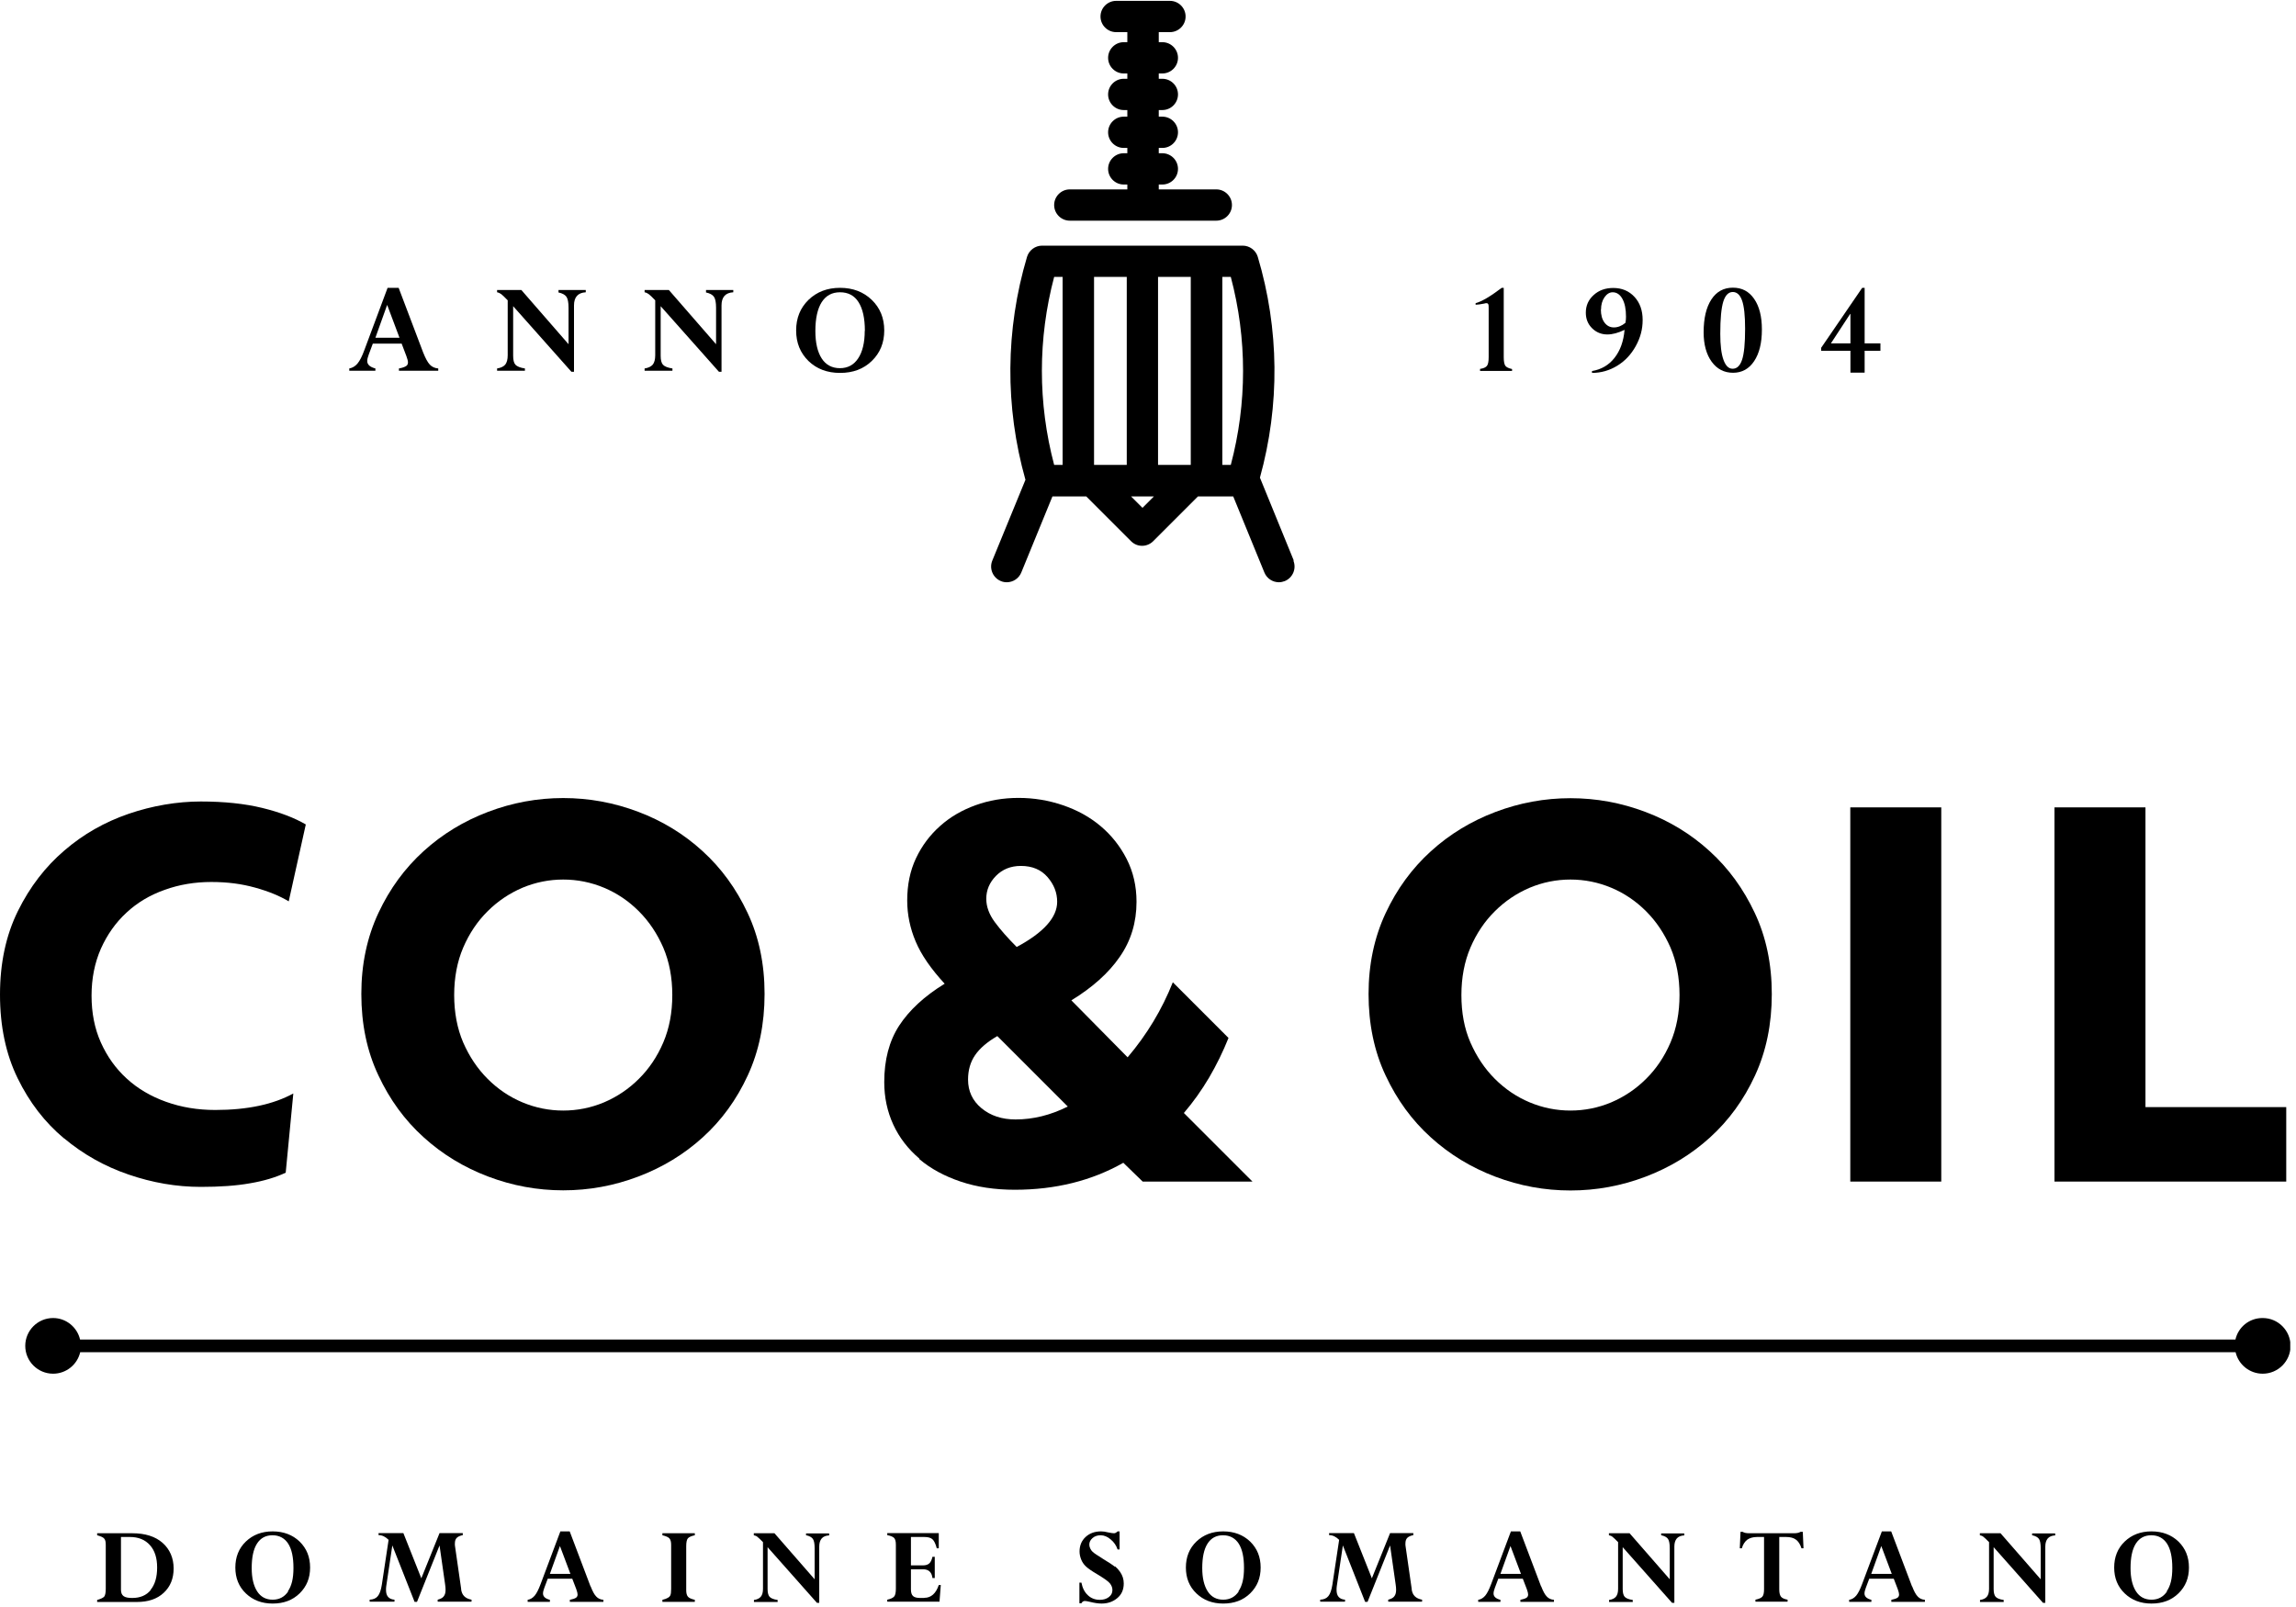
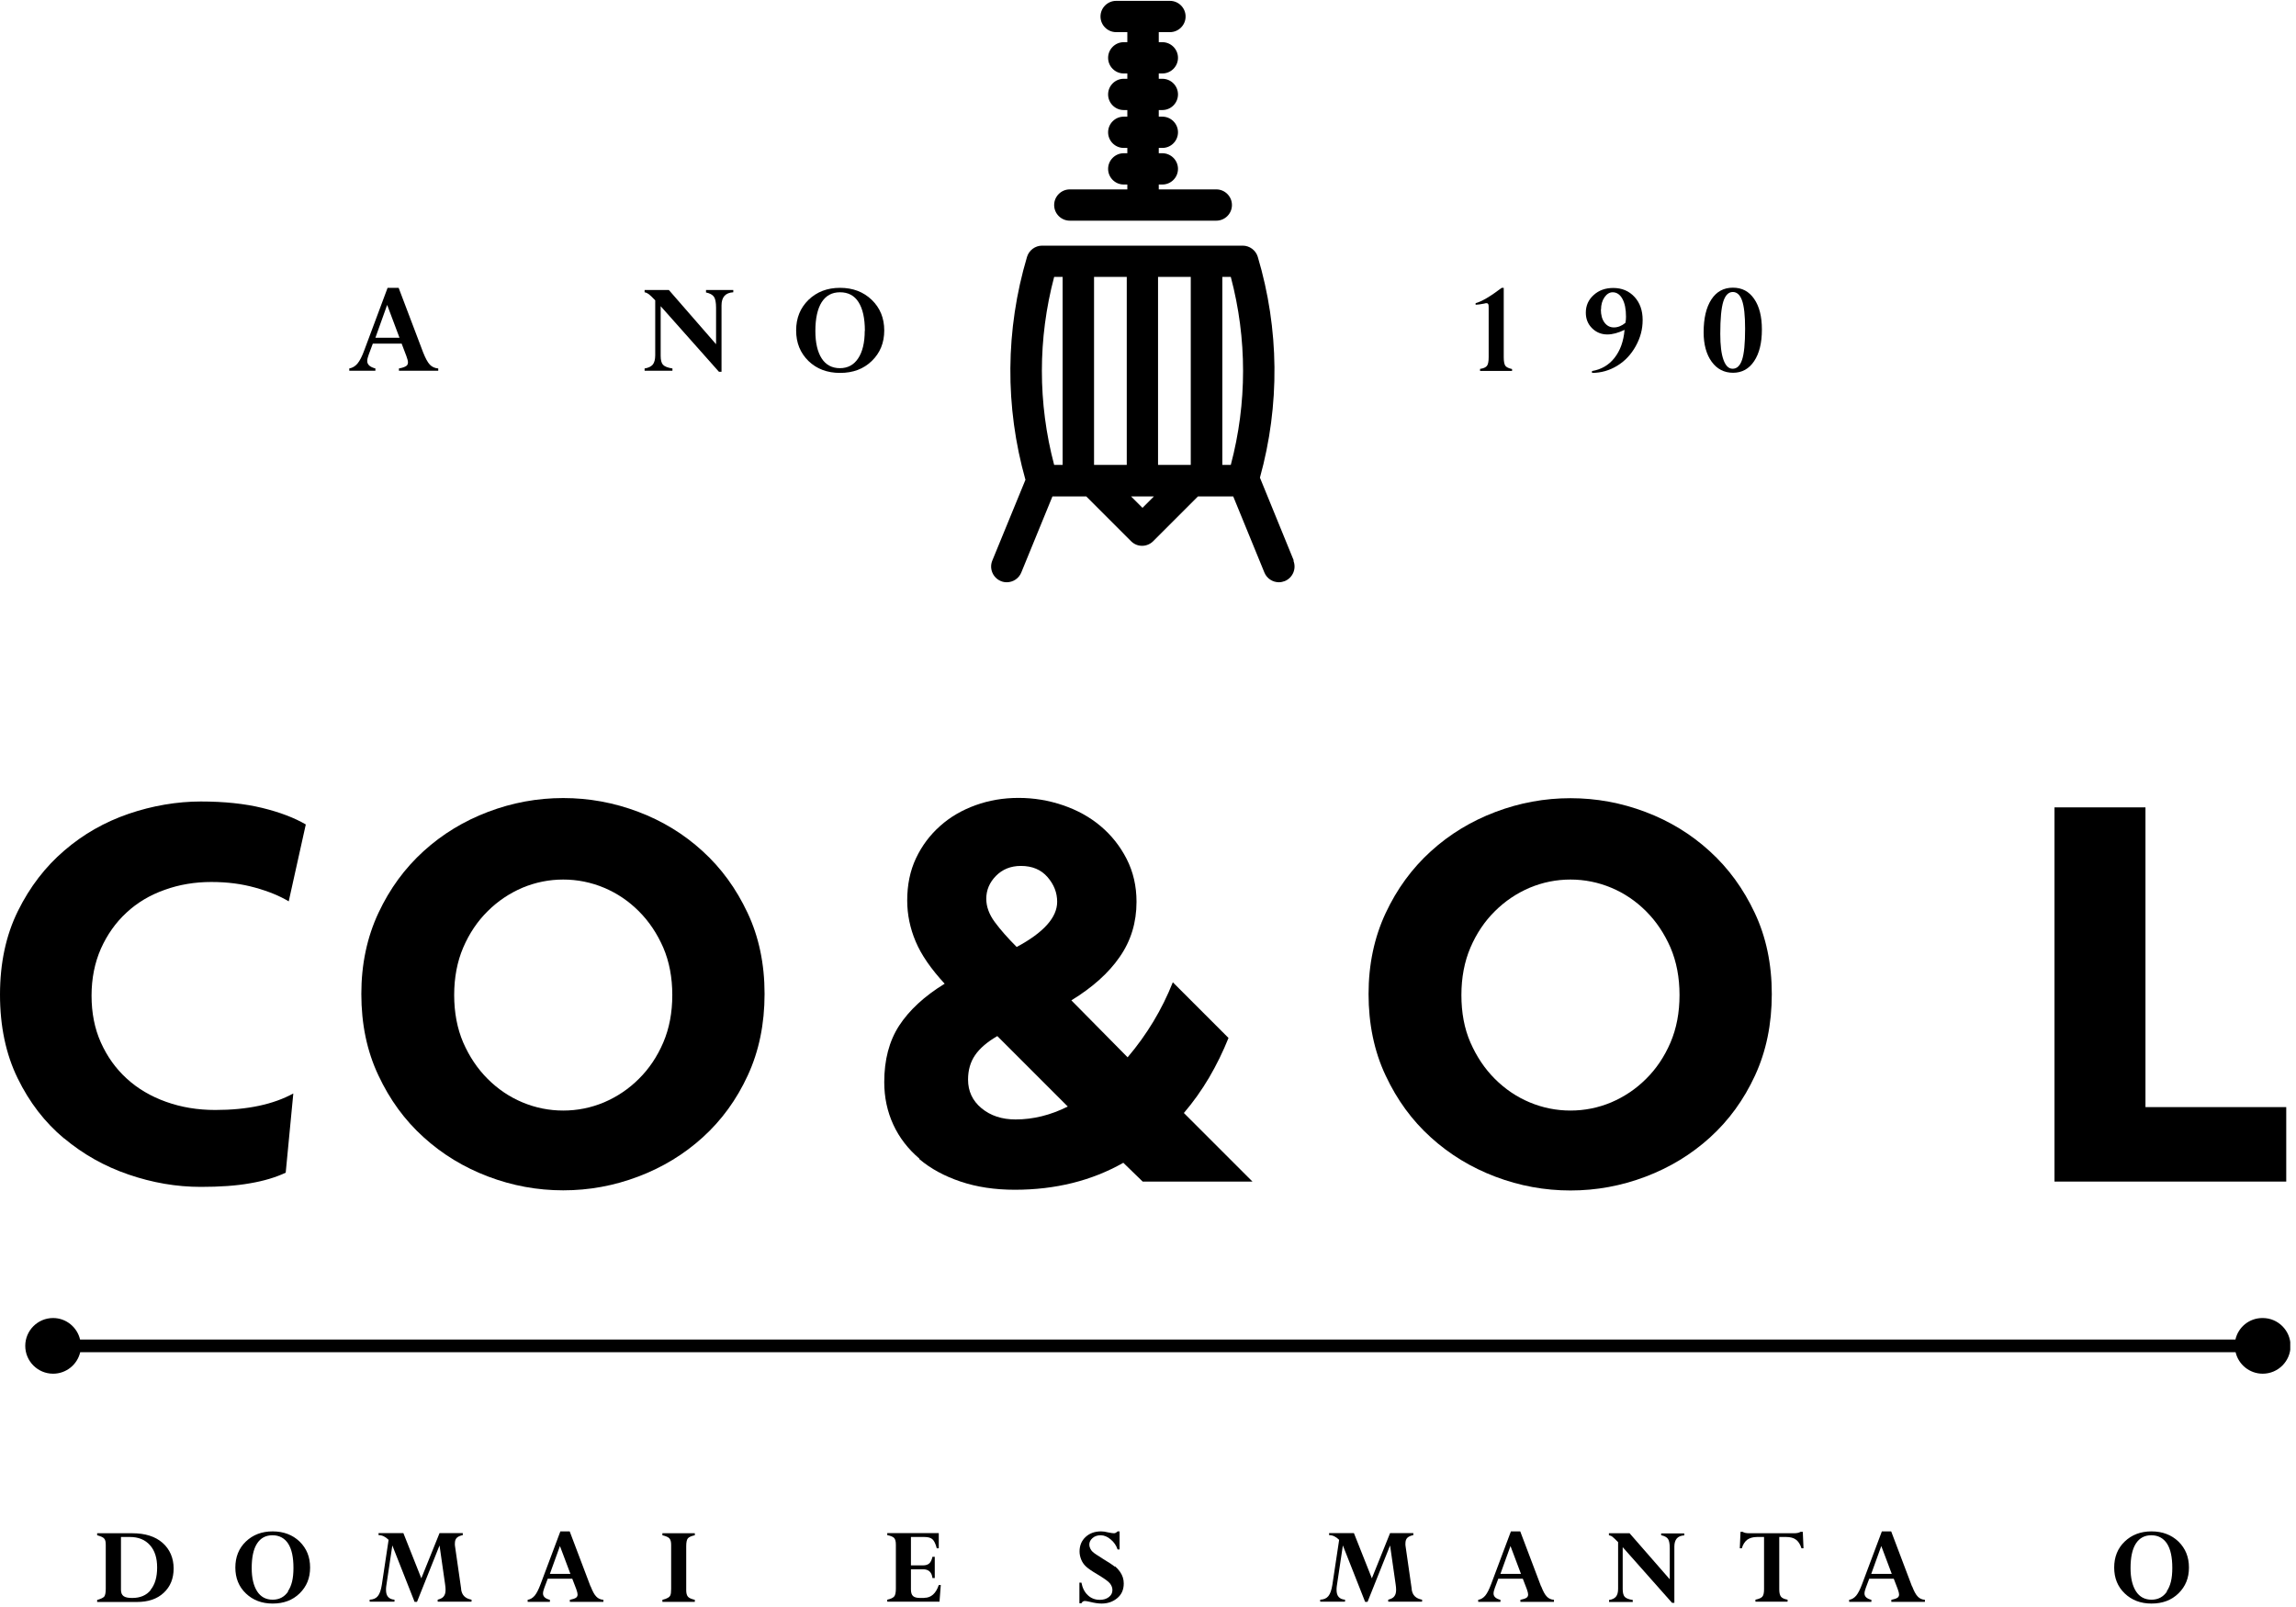
<svg xmlns="http://www.w3.org/2000/svg" width="160" height="112" viewBox="0 0 160 112" fill="none">
  <g clip-path="url(#clip0_930_855)">
    <path d="M74.55 15.38H84.76C85.36 15.38 85.85 14.89 85.85 14.29C85.85 13.69 85.36 13.2 84.76 13.2H80.75V12.86H81C81.6 12.86 82.09 12.37 82.09 11.77C82.09 11.17 81.6 10.68 81 10.68H80.75V10.31H81C81.6 10.31 82.09 9.82 82.09 9.22C82.09 8.62 81.6 8.13 81 8.13H80.75V7.67H81C81.6 7.67 82.09 7.18 82.09 6.58C82.09 5.98 81.6 5.49 81 5.49H80.75V5.12H81C81.6 5.12 82.09 4.63 82.09 4.03C82.09 3.43 81.6 2.94 81 2.94H80.75V2.24H81.53C82.13 2.24 82.62 1.75 82.62 1.15C82.62 0.55 82.13 0.06 81.53 0.06H77.78C77.18 0.06 76.69 0.55 76.69 1.15C76.69 1.75 77.18 2.24 77.78 2.24H78.56V2.94H78.31C77.71 2.94 77.22 3.43 77.22 4.03C77.22 4.63 77.71 5.12 78.31 5.12H78.56V5.49H78.31C77.71 5.49 77.22 5.98 77.22 6.58C77.22 7.18 77.71 7.67 78.31 7.67H78.56V8.13H78.31C77.71 8.13 77.22 8.62 77.22 9.22C77.22 9.82 77.71 10.31 78.31 10.31H78.56V10.68H78.31C77.71 10.68 77.22 11.17 77.22 11.77C77.22 12.37 77.71 12.86 78.31 12.86H78.56V13.2H74.55C73.95 13.2 73.46 13.69 73.46 14.29C73.46 14.89 73.95 15.38 74.55 15.38Z" fill="black" />
    <path d="M90.16 39.07L87.8 33.29C89.2 28.24 89.15 22.93 87.65 17.9C87.51 17.44 87.08 17.12 86.6 17.12H72.62C72.14 17.12 71.71 17.44 71.57 17.9C70.06 22.98 70.02 28.34 71.46 33.44L69.15 39.07C68.92 39.63 69.19 40.27 69.75 40.5C69.89 40.56 70.03 40.58 70.16 40.58C70.59 40.58 71 40.32 71.17 39.9L73.34 34.6H75.7L78.82 37.72C79.03 37.93 79.3 38.04 79.59 38.04C79.88 38.04 80.16 37.92 80.36 37.72L83.48 34.6H85.94L88.11 39.9C88.28 40.32 88.69 40.58 89.12 40.58C89.26 40.58 89.4 40.55 89.53 40.5C90.09 40.27 90.36 39.63 90.13 39.07H90.16ZM74.05 32.4H73.46C72.32 28.1 72.32 23.6 73.46 19.3H74.05V32.4ZM78.52 32.4H76.24V19.3H78.52V32.4ZM79.61 35.39L78.82 34.6H80.41L79.62 35.39H79.61ZM82.98 32.4H80.7V19.3H82.98V32.4ZM85.77 32.4H85.18V19.3H85.77C86.91 23.6 86.91 28.1 85.77 32.4Z" fill="black" />
    <path d="M9.22 106.86H6.77V107C7.02 107.07 7.19 107.14 7.26 107.23C7.34 107.31 7.37 107.46 7.37 107.68V110.73C7.37 111.01 7.33 111.19 7.26 111.28C7.18 111.36 7.02 111.44 6.77 111.51V111.65H9.54C10.33 111.65 10.95 111.44 11.41 111.01C11.87 110.58 12.1 110.02 12.1 109.31C12.1 108.6 11.84 107.98 11.33 107.53C10.82 107.08 10.11 106.86 9.22 106.86ZM10.5 110.82C10.2 111.19 9.77 111.37 9.21 111.37C8.93 111.37 8.73 111.33 8.61 111.24C8.49 111.15 8.43 111.01 8.43 110.8V107.12H9.05C9.65 107.12 10.11 107.31 10.45 107.69C10.79 108.07 10.95 108.59 10.95 109.25C10.95 109.91 10.8 110.44 10.49 110.81L10.5 110.82Z" fill="black" />
    <path d="M19 106.73C18.24 106.73 17.62 106.97 17.13 107.44C16.64 107.91 16.4 108.52 16.4 109.25C16.4 109.98 16.64 110.58 17.13 111.05C17.62 111.52 18.24 111.76 19 111.76C19.76 111.76 20.39 111.53 20.88 111.05C21.37 110.57 21.61 109.98 21.61 109.25C21.61 108.52 21.37 107.92 20.88 107.44C20.39 106.97 19.76 106.73 19 106.73ZM20.08 110.92C19.82 111.3 19.46 111.49 19 111.49C18.54 111.49 18.17 111.3 17.92 110.91C17.67 110.52 17.54 109.98 17.54 109.29C17.54 108.54 17.66 107.97 17.91 107.58C18.16 107.19 18.52 107 18.99 107C19.46 107 19.83 107.2 20.08 107.58C20.33 107.97 20.45 108.53 20.45 109.28C20.45 110.03 20.32 110.53 20.06 110.91L20.08 110.92Z" fill="black" />
    <path d="M32.14 110.76L31.71 107.77C31.7 107.69 31.69 107.62 31.7 107.56C31.7 107.4 31.74 107.27 31.83 107.18C31.92 107.09 32.06 107.03 32.25 106.99V106.85H30.63L29.36 110L28.11 106.85H26.38V106.99C26.64 106.99 26.87 107.11 27.08 107.32L26.61 110.44C26.55 110.82 26.46 111.08 26.33 111.24C26.2 111.4 26.01 111.48 25.76 111.49V111.63H27.49V111.49C27.1 111.46 26.9 111.24 26.9 110.82C26.9 110.73 26.9 110.63 26.92 110.52L27.34 107.71L28.89 111.64H29.06L30.63 107.71L31.02 110.44C31.04 110.58 31.05 110.7 31.05 110.8C31.05 111 31.01 111.15 30.92 111.26C30.84 111.37 30.69 111.44 30.5 111.49V111.63H32.86V111.49C32.64 111.45 32.47 111.37 32.35 111.25C32.23 111.13 32.16 110.97 32.13 110.75L32.14 110.76Z" fill="black" />
    <path d="M41.15 110.56L39.7 106.73H39.05L37.67 110.41C37.53 110.78 37.4 111.04 37.26 111.21C37.12 111.37 36.96 111.47 36.77 111.5V111.64H38.32V111.5C38 111.42 37.84 111.27 37.84 111.06C37.84 110.96 37.87 110.83 37.93 110.67L38.17 110.03H39.88L40.16 110.76C40.22 110.93 40.25 111.05 40.25 111.13C40.25 111.23 40.21 111.31 40.13 111.36C40.05 111.41 39.91 111.46 39.71 111.5V111.64H42.05V111.5C41.84 111.48 41.68 111.41 41.55 111.27C41.42 111.14 41.29 110.9 41.16 110.56H41.15ZM38.32 109.69L39.02 107.75L39.75 109.69H38.33H38.32Z" fill="black" />
    <path d="M46.16 107C46.41 107.06 46.57 107.13 46.65 107.22C46.73 107.31 46.77 107.46 46.77 107.67V110.73C46.77 110.95 46.75 111.1 46.72 111.17C46.69 111.25 46.63 111.31 46.54 111.36C46.46 111.41 46.33 111.46 46.16 111.5V111.64H48.42V111.5C48.17 111.44 48.01 111.37 47.94 111.28C47.86 111.19 47.82 111.04 47.82 110.83V107.76C47.82 107.48 47.86 107.3 47.94 107.21C48.02 107.12 48.18 107.05 48.42 107V106.86H46.16V107Z" fill="black" />
-     <path d="M56.18 107C56.41 107.05 56.57 107.14 56.65 107.26C56.73 107.38 56.77 107.6 56.77 107.92V110.07L53.97 106.86H52.53V107C52.63 107.02 52.71 107.05 52.78 107.11C52.85 107.16 52.98 107.29 53.17 107.48V110.73C53.17 110.98 53.12 111.16 53.02 111.28C52.92 111.4 52.76 111.48 52.54 111.51V111.65H54.19V111.51C53.91 111.47 53.72 111.39 53.63 111.29C53.54 111.19 53.49 111.01 53.49 110.75V107.83L56.93 111.71H57.09V107.79C57.09 107.29 57.32 107.03 57.78 107.01V106.87H56.17V107.01L56.18 107Z" fill="black" />
    <path d="M64.42 111.37H64.14C63.9 111.37 63.73 111.33 63.63 111.24C63.53 111.15 63.48 111 63.48 110.78V109.37H64.32C64.71 109.37 64.93 109.57 64.98 109.98H65.14V108.5H64.98C64.93 108.72 64.86 108.87 64.76 108.96C64.66 109.05 64.51 109.1 64.32 109.1H63.48V107.12H64.41C64.67 107.12 64.86 107.17 64.98 107.28C65.1 107.39 65.2 107.6 65.28 107.91H65.42V106.85H61.83V106.99C62.07 107.04 62.22 107.1 62.31 107.19C62.39 107.28 62.43 107.43 62.43 107.65V110.72C62.43 110.99 62.39 111.18 62.31 111.27C62.23 111.36 62.07 111.44 61.83 111.49V111.63H65.47L65.56 110.47H65.42C65.22 111.06 64.88 111.36 64.42 111.36V111.37Z" fill="black" />
    <path d="M77.69 109.19C77.57 109.09 77.3 108.91 76.87 108.65C76.46 108.39 76.21 108.23 76.14 108.15C76.06 108.08 76.01 107.99 75.97 107.91C75.93 107.82 75.91 107.74 75.91 107.65C75.91 107.47 75.99 107.32 76.14 107.19C76.29 107.06 76.48 107 76.7 107C76.94 107 77.18 107.1 77.4 107.29C77.63 107.48 77.79 107.71 77.88 107.99H78.02V106.73H77.88C77.79 106.82 77.71 106.86 77.63 106.86C77.55 106.86 77.41 106.84 77.22 106.8C77.03 106.75 76.87 106.73 76.73 106.73C76.29 106.73 75.93 106.86 75.65 107.12C75.37 107.38 75.23 107.72 75.23 108.13C75.23 108.32 75.27 108.5 75.34 108.68C75.41 108.86 75.51 109.01 75.65 109.15C75.79 109.29 76.07 109.49 76.5 109.74C76.96 110.02 77.25 110.22 77.36 110.37C77.47 110.52 77.52 110.66 77.52 110.82C77.52 111.02 77.44 111.18 77.27 111.31C77.1 111.44 76.89 111.5 76.64 111.5C76.31 111.5 76.03 111.39 75.81 111.18C75.58 110.97 75.43 110.67 75.36 110.3H75.22V111.74H75.36C75.41 111.64 75.49 111.58 75.6 111.58C75.67 111.58 75.78 111.6 75.95 111.64C76.27 111.72 76.54 111.76 76.77 111.76C77.2 111.76 77.56 111.63 77.86 111.38C78.16 111.13 78.31 110.79 78.31 110.36C78.31 110.07 78.23 109.81 78.06 109.56C77.95 109.4 77.83 109.27 77.71 109.17L77.69 109.19Z" fill="black" />
-     <path d="M85.24 106.73C84.48 106.73 83.86 106.97 83.37 107.44C82.88 107.91 82.64 108.52 82.64 109.25C82.64 109.98 82.88 110.58 83.37 111.05C83.86 111.52 84.48 111.76 85.24 111.76C86 111.76 86.63 111.53 87.12 111.05C87.61 110.57 87.85 109.98 87.85 109.25C87.85 108.52 87.61 107.92 87.12 107.44C86.63 106.97 86 106.73 85.24 106.73ZM86.32 110.92C86.06 111.3 85.7 111.49 85.24 111.49C84.78 111.49 84.41 111.3 84.16 110.91C83.91 110.52 83.78 109.98 83.78 109.29C83.78 108.54 83.9 107.97 84.15 107.58C84.4 107.19 84.76 107 85.23 107C85.7 107 86.07 107.2 86.32 107.58C86.57 107.97 86.69 108.53 86.69 109.28C86.69 110.03 86.56 110.53 86.3 110.91L86.32 110.92Z" fill="black" />
    <path d="M98.38 110.76L97.95 107.77C97.94 107.69 97.93 107.62 97.94 107.56C97.94 107.4 97.98 107.27 98.07 107.18C98.16 107.09 98.3 107.03 98.49 106.99V106.85H96.87L95.6 110L94.35 106.85H92.62V106.99C92.88 106.99 93.11 107.11 93.32 107.32L92.85 110.44C92.79 110.82 92.7 111.08 92.57 111.24C92.44 111.4 92.25 111.48 92 111.49V111.63H93.73V111.49C93.34 111.46 93.14 111.24 93.14 110.82C93.14 110.73 93.14 110.63 93.16 110.52L93.58 107.71L95.13 111.64H95.3L96.87 107.71L97.26 110.44C97.28 110.58 97.29 110.7 97.29 110.8C97.29 111 97.25 111.15 97.16 111.26C97.08 111.37 96.93 111.44 96.74 111.49V111.63H99.1V111.49C98.88 111.45 98.71 111.37 98.59 111.25C98.47 111.13 98.4 110.97 98.37 110.75L98.38 110.76Z" fill="black" />
    <path d="M107.39 110.56L105.94 106.73H105.29L103.91 110.41C103.77 110.78 103.64 111.04 103.5 111.21C103.36 111.37 103.2 111.47 103.01 111.5V111.64H104.56V111.5C104.24 111.42 104.08 111.27 104.08 111.06C104.08 110.96 104.11 110.83 104.17 110.67L104.41 110.03H106.12L106.4 110.76C106.46 110.93 106.49 111.05 106.49 111.13C106.49 111.23 106.45 111.31 106.37 111.36C106.29 111.41 106.15 111.46 105.95 111.5V111.64H108.29V111.5C108.08 111.48 107.92 111.41 107.79 111.27C107.66 111.14 107.53 110.9 107.4 110.56H107.39ZM104.56 109.69L105.26 107.75L105.99 109.69H104.57H104.56Z" fill="black" />
    <path d="M115.77 107C116 107.05 116.16 107.14 116.24 107.26C116.32 107.38 116.36 107.6 116.36 107.92V110.07L113.56 106.86H112.12V107C112.22 107.02 112.3 107.05 112.37 107.11C112.44 107.16 112.57 107.29 112.76 107.48V110.73C112.76 110.98 112.71 111.16 112.61 111.28C112.51 111.4 112.35 111.48 112.13 111.51V111.65H113.78V111.51C113.5 111.47 113.31 111.39 113.22 111.29C113.13 111.19 113.08 111.01 113.08 110.75V107.83L116.52 111.71H116.68V107.79C116.68 107.29 116.91 107.03 117.37 107.01V106.87H115.76V107.01L115.77 107Z" fill="black" />
    <path d="M125.47 106.76C125.37 106.83 125.21 106.86 125 106.86H121.91C121.7 106.86 121.54 106.83 121.44 106.76H121.29L121.24 107.91H121.38C121.46 107.64 121.59 107.44 121.76 107.31C121.93 107.19 122.16 107.12 122.45 107.12H122.93V110.77C122.93 111.02 122.89 111.19 122.81 111.28C122.73 111.37 122.57 111.44 122.33 111.49V111.63H124.57V111.49C124.34 111.45 124.19 111.38 124.11 111.28C124.03 111.18 123.99 111.01 123.99 110.78V107.12H124.47C124.76 107.12 124.99 107.18 125.16 107.31C125.33 107.44 125.45 107.63 125.54 107.91H125.68L125.63 106.76H125.48H125.47Z" fill="black" />
    <path d="M133.24 110.56L131.79 106.73H131.14L129.76 110.41C129.62 110.78 129.49 111.04 129.35 111.21C129.21 111.37 129.05 111.47 128.86 111.5V111.64H130.41V111.5C130.09 111.42 129.93 111.27 129.93 111.06C129.93 110.96 129.96 110.83 130.02 110.67L130.26 110.03H131.97L132.25 110.76C132.31 110.93 132.34 111.05 132.34 111.13C132.34 111.23 132.3 111.31 132.22 111.36C132.14 111.41 132 111.46 131.8 111.5V111.64H134.14V111.5C133.93 111.48 133.77 111.41 133.64 111.27C133.51 111.14 133.38 110.9 133.25 110.56H133.24ZM130.4 109.69L131.1 107.75L131.83 109.69H130.41H130.4Z" fill="black" />
-     <path d="M141.62 107C141.85 107.05 142.01 107.14 142.09 107.26C142.17 107.38 142.21 107.6 142.21 107.92V110.07L139.41 106.86H137.97V107C138.07 107.02 138.15 107.05 138.22 107.11C138.29 107.16 138.42 107.29 138.61 107.48V110.73C138.61 110.98 138.56 111.16 138.46 111.28C138.36 111.4 138.2 111.48 137.98 111.51V111.65H139.63V111.51C139.35 111.47 139.16 111.39 139.07 111.29C138.98 111.19 138.93 111.01 138.93 110.75V107.83L142.37 111.71H142.53V107.79C142.53 107.29 142.76 107.03 143.22 107.01V106.87H141.61V107.01L141.62 107Z" fill="black" />
    <path d="M149.93 106.73C149.17 106.73 148.55 106.97 148.06 107.44C147.57 107.91 147.33 108.52 147.33 109.25C147.33 109.98 147.57 110.58 148.06 111.05C148.55 111.52 149.17 111.76 149.93 111.76C150.69 111.76 151.32 111.53 151.81 111.05C152.3 110.57 152.54 109.98 152.54 109.25C152.54 108.52 152.3 107.92 151.81 107.44C151.32 106.97 150.69 106.73 149.93 106.73ZM151.01 110.92C150.75 111.3 150.39 111.49 149.93 111.49C149.47 111.49 149.1 111.3 148.85 110.91C148.6 110.52 148.47 109.98 148.47 109.29C148.47 108.54 148.59 107.97 148.84 107.58C149.09 107.19 149.45 107 149.92 107C150.39 107 150.76 107.2 151.01 107.58C151.26 107.97 151.38 108.53 151.38 109.28C151.38 110.03 151.25 110.53 150.99 110.91L151.01 110.92Z" fill="black" />
    <path d="M4.46 79.33C5.8 80.45 7.29 81.29 8.96 81.86C10.62 82.43 12.3 82.72 13.99 82.72C15.33 82.72 16.47 82.64 17.42 82.47C18.37 82.31 19.21 82.06 19.91 81.73L20.44 76.21C19.05 76.97 17.24 77.36 15 77.36C13.77 77.36 12.63 77.17 11.57 76.79C10.51 76.41 9.59 75.87 8.83 75.17C8.07 74.48 7.47 73.64 7.03 72.66C6.59 71.68 6.38 70.59 6.38 69.39C6.38 68.19 6.6 67.1 7.03 66.12C7.47 65.14 8.06 64.3 8.81 63.61C9.56 62.91 10.45 62.38 11.47 62.02C12.49 61.65 13.58 61.47 14.72 61.47C15.86 61.47 16.83 61.6 17.77 61.86C18.71 62.12 19.49 62.44 20.12 62.82L21.31 57.46C20.52 57 19.51 56.61 18.28 56.31C17.05 56.01 15.62 55.86 13.99 55.86C12.36 55.86 10.62 56.15 8.96 56.72C7.3 57.29 5.8 58.14 4.48 59.28C3.16 60.41 2.08 61.81 1.25 63.49C0.42 65.17 0 67.11 0 69.32C0 71.53 0.41 73.47 1.23 75.15C2.05 76.83 3.12 78.22 4.46 79.34V79.33Z" fill="black" />
    <path d="M25.18 69.27C25.18 71.37 25.57 73.26 26.37 74.95C27.16 76.64 28.21 78.08 29.52 79.26C30.83 80.45 32.33 81.36 34.02 82C35.71 82.64 37.45 82.96 39.25 82.96C41.05 82.96 42.79 82.64 44.48 82C46.17 81.36 47.67 80.45 48.98 79.26C50.29 78.07 51.33 76.64 52.11 74.95C52.89 73.26 53.28 71.37 53.28 69.27C53.28 67.17 52.88 65.28 52.09 63.61C51.3 61.93 50.26 60.5 48.96 59.32C47.66 58.13 46.17 57.22 44.48 56.58C42.79 55.94 41.05 55.62 39.25 55.62C37.45 55.62 35.71 55.94 34.02 56.58C32.33 57.22 30.83 58.13 29.52 59.32C28.21 60.51 27.16 61.94 26.37 63.63C25.58 65.32 25.18 67.2 25.18 69.27ZM32.28 66.04C32.7 65.06 33.27 64.21 33.98 63.51C34.69 62.8 35.5 62.26 36.41 61.87C37.32 61.49 38.27 61.3 39.25 61.3C40.23 61.3 41.18 61.49 42.09 61.87C43 62.25 43.81 62.8 44.52 63.51C45.23 64.22 45.79 65.06 46.22 66.04C46.64 67.02 46.85 68.13 46.85 69.35C46.85 70.57 46.64 71.68 46.22 72.66C45.8 73.64 45.23 74.49 44.52 75.19C43.81 75.9 43 76.44 42.09 76.83C41.18 77.21 40.23 77.4 39.25 77.4C38.27 77.4 37.32 77.21 36.41 76.83C35.5 76.45 34.69 75.9 33.98 75.19C33.27 74.48 32.71 73.64 32.28 72.66C31.86 71.68 31.65 70.57 31.65 69.35C31.65 68.13 31.86 67.02 32.28 66.04Z" fill="black" />
    <path d="M64.06 80.78C64.85 81.45 65.81 81.97 66.94 82.35C68.07 82.73 69.33 82.92 70.72 82.92C73.55 82.92 76.08 82.29 78.28 81.04L79.63 82.35H87.28L82.5 77.57C83.15 76.81 83.74 75.98 84.26 75.1C84.78 74.21 85.23 73.29 85.61 72.34L81.73 68.46C80.97 70.37 79.92 72.11 78.58 73.69L74.66 69.72C76.13 68.82 77.26 67.81 78.03 66.69C78.81 65.57 79.2 64.29 79.2 62.85C79.2 61.76 78.97 60.76 78.51 59.86C78.05 58.96 77.44 58.2 76.69 57.57C75.94 56.94 75.07 56.46 74.07 56.12C73.07 55.78 72.05 55.61 70.98 55.61C69.91 55.61 68.92 55.78 67.98 56.12C67.04 56.46 66.21 56.94 65.51 57.57C64.8 58.2 64.24 58.95 63.83 59.82C63.42 60.69 63.22 61.67 63.22 62.76C63.22 63.74 63.42 64.7 63.81 65.62C64.2 66.55 64.88 67.53 65.83 68.56C64.41 69.43 63.36 70.41 62.66 71.48C61.96 72.56 61.62 73.87 61.62 75.42C61.62 76.48 61.83 77.47 62.25 78.38C62.67 79.29 63.28 80.08 64.07 80.75L64.06 80.78ZM69.4 61.05C69.85 60.59 70.43 60.35 71.14 60.35C71.93 60.35 72.55 60.61 73 61.13C73.45 61.65 73.67 62.22 73.67 62.85C73.67 63.94 72.73 64.99 70.85 66C70.22 65.37 69.71 64.79 69.32 64.26C68.93 63.73 68.73 63.19 68.73 62.64C68.73 62.04 68.95 61.51 69.4 61.05ZM67.95 73.54C68.28 73.06 68.79 72.62 69.5 72.21L74.41 77.12C73.21 77.72 72 78.02 70.77 78.02C69.82 78.02 69.03 77.76 68.4 77.24C67.77 76.72 67.46 76.05 67.46 75.24C67.46 74.59 67.62 74.02 67.95 73.54Z" fill="black" />
    <path d="M99.71 79.27C101.02 80.46 102.52 81.37 104.21 82.01C105.9 82.65 107.64 82.97 109.44 82.97C111.24 82.97 112.98 82.65 114.67 82.01C116.36 81.37 117.86 80.46 119.17 79.27C120.48 78.08 121.52 76.65 122.3 74.96C123.08 73.27 123.47 71.38 123.47 69.28C123.47 67.18 123.07 65.29 122.28 63.62C121.49 61.94 120.45 60.51 119.15 59.33C117.85 58.14 116.36 57.23 114.67 56.59C112.98 55.95 111.24 55.63 109.44 55.63C107.64 55.63 105.9 55.95 104.21 56.59C102.52 57.23 101.02 58.14 99.71 59.33C98.4 60.52 97.35 61.95 96.56 63.64C95.77 65.33 95.37 67.21 95.37 69.28C95.37 71.35 95.76 73.27 96.56 74.96C97.35 76.65 98.4 78.09 99.71 79.27ZM102.47 66.04C102.89 65.06 103.46 64.21 104.17 63.51C104.88 62.8 105.69 62.26 106.6 61.87C107.51 61.49 108.46 61.3 109.44 61.3C110.42 61.3 111.37 61.49 112.28 61.87C113.19 62.25 114 62.8 114.71 63.51C115.42 64.22 115.98 65.06 116.41 66.04C116.83 67.02 117.04 68.13 117.04 69.35C117.04 70.57 116.83 71.68 116.41 72.66C115.99 73.64 115.42 74.49 114.71 75.19C114 75.9 113.19 76.44 112.28 76.83C111.37 77.21 110.42 77.4 109.44 77.4C108.46 77.4 107.51 77.21 106.6 76.83C105.69 76.45 104.88 75.9 104.17 75.19C103.46 74.48 102.9 73.64 102.47 72.66C102.04 71.68 101.84 70.57 101.84 69.35C101.84 68.13 102.05 67.02 102.47 66.04Z" fill="black" />
-     <path d="M135.28 56.27H128.94V82.35H135.28V56.27Z" fill="black" />
+     <path d="M135.28 56.27H128.94V82.35V56.27Z" fill="black" />
    <path d="M159.32 77.16H149.51V56.27H143.17V82.35H159.32V77.16Z" fill="black" />
    <path d="M157.66 91.86C156.74 91.86 155.97 92.5 155.78 93.36H5.58C5.38 92.5 4.61 91.86 3.7 91.86C2.63 91.86 1.76 92.73 1.76 93.8C1.76 94.87 2.63 95.74 3.7 95.74C4.62 95.74 5.39 95.1 5.59 94.24H155.79C155.99 95.1 156.76 95.74 157.68 95.74C158.75 95.74 159.62 94.87 159.62 93.8C159.62 92.73 158.75 91.86 157.68 91.86H157.66Z" fill="black" />
    <path d="M27.8 25.84V25.68C28.03 25.64 28.19 25.58 28.29 25.52C28.39 25.46 28.43 25.37 28.43 25.25C28.43 25.16 28.39 25.01 28.32 24.82L27.99 23.95H25.98L25.7 24.7C25.63 24.89 25.59 25.04 25.59 25.16C25.59 25.41 25.78 25.58 26.16 25.68V25.84H24.34V25.68C24.56 25.64 24.75 25.53 24.91 25.34C25.07 25.15 25.23 24.84 25.39 24.4L27.01 20.06H27.78L29.49 24.57C29.65 24.97 29.8 25.25 29.95 25.41C30.1 25.57 30.3 25.66 30.54 25.68V25.84H27.78H27.8ZM26.16 23.54H27.84L26.98 21.25L26.16 23.54Z" fill="black" />
-     <path d="M38.92 20.37V20.21H40.82V20.37C40.27 20.4 40 20.71 40 21.29V25.91H39.82L35.76 21.34V24.79C35.76 25.09 35.81 25.3 35.92 25.42C36.03 25.54 36.25 25.63 36.58 25.68V25.84H34.64V25.68C34.9 25.64 35.09 25.55 35.21 25.41C35.32 25.27 35.38 25.05 35.38 24.76V20.93C35.16 20.7 35.01 20.56 34.93 20.5C34.85 20.44 34.75 20.39 34.64 20.37V20.21H36.33L39.62 23.99V21.45C39.62 21.08 39.57 20.82 39.47 20.68C39.37 20.54 39.19 20.44 38.91 20.38L38.92 20.37Z" fill="black" />
    <path d="M49.2 20.37V20.21H51.1V20.37C50.55 20.4 50.28 20.71 50.28 21.29V25.91H50.1L46.04 21.34V24.79C46.04 25.09 46.09 25.3 46.2 25.42C46.31 25.54 46.53 25.63 46.86 25.68V25.84H44.92V25.68C45.18 25.64 45.37 25.55 45.49 25.41C45.6 25.27 45.66 25.05 45.66 24.76V20.93C45.44 20.7 45.29 20.56 45.21 20.5C45.13 20.44 45.03 20.39 44.92 20.37V20.21H46.61L49.9 23.99V21.45C49.9 21.08 49.85 20.82 49.75 20.68C49.65 20.54 49.47 20.44 49.19 20.38L49.2 20.37Z" fill="black" />
    <path d="M61.62 23.03C61.62 23.89 61.33 24.6 60.75 25.16C60.17 25.72 59.44 25.99 58.54 25.99C57.64 25.99 56.91 25.71 56.34 25.16C55.77 24.6 55.48 23.9 55.48 23.03C55.48 22.16 55.77 21.46 56.34 20.9C56.92 20.34 57.65 20.06 58.54 20.06C59.43 20.06 60.17 20.34 60.75 20.9C61.33 21.46 61.62 22.17 61.62 23.03ZM60.27 23.06C60.27 22.18 60.12 21.52 59.83 21.06C59.54 20.6 59.11 20.37 58.54 20.37C57.97 20.37 57.56 20.6 57.26 21.06C56.97 21.52 56.82 22.19 56.82 23.07C56.82 23.89 56.97 24.53 57.26 24.98C57.55 25.43 57.98 25.66 58.53 25.66C59.08 25.66 59.5 25.43 59.8 24.98C60.1 24.53 60.26 23.89 60.26 23.06H60.27Z" fill="black" />
    <path d="M103.14 25.84V25.71C103.37 25.68 103.52 25.61 103.61 25.51C103.7 25.41 103.74 25.2 103.74 24.88V21.5C103.74 21.35 103.74 21.25 103.71 21.2C103.69 21.16 103.65 21.13 103.59 21.13C103.56 21.13 103.51 21.13 103.42 21.16C103.18 21.21 102.99 21.23 102.83 21.24V21.13C103.27 21.01 103.87 20.65 104.65 20.06H104.79V24.89C104.79 25.19 104.83 25.39 104.9 25.49C104.97 25.59 105.13 25.67 105.37 25.72V25.85H103.14V25.84Z" fill="black" />
    <path d="M110.94 25.99V25.86C111.59 25.75 112.11 25.45 112.51 24.94C112.91 24.43 113.14 23.79 113.21 22.99C112.77 23.2 112.37 23.31 112.01 23.31C111.59 23.31 111.23 23.16 110.94 22.87C110.65 22.58 110.51 22.22 110.51 21.79C110.51 21.3 110.69 20.89 111.06 20.56C111.42 20.23 111.88 20.07 112.42 20.07C113.03 20.07 113.52 20.28 113.9 20.69C114.28 21.1 114.47 21.64 114.47 22.3C114.47 22.96 114.31 23.54 113.99 24.12C113.67 24.7 113.24 25.16 112.7 25.49C112.16 25.82 111.57 25.99 110.94 25.99ZM111.56 21.57C111.56 21.95 111.64 22.25 111.81 22.48C111.98 22.71 112.2 22.82 112.47 22.82C112.74 22.82 113.02 22.71 113.27 22.5C113.3 22.35 113.31 22.21 113.31 22.07C113.31 21.55 113.23 21.14 113.06 20.83C112.89 20.52 112.66 20.37 112.38 20.37C112.16 20.37 111.97 20.49 111.81 20.72C111.65 20.95 111.57 21.24 111.57 21.57H111.56Z" fill="black" />
    <path d="M122.78 22.97C122.78 23.9 122.6 24.63 122.24 25.17C121.88 25.71 121.39 25.98 120.77 25.98C120.15 25.98 119.65 25.72 119.28 25.21C118.91 24.7 118.72 24.01 118.72 23.16C118.72 22.18 118.9 21.42 119.26 20.87C119.62 20.32 120.12 20.05 120.76 20.05C121.4 20.05 121.88 20.31 122.24 20.83C122.6 21.35 122.78 22.06 122.78 22.96V22.97ZM121.61 22.91C121.61 22 121.54 21.35 121.4 20.95C121.26 20.55 121.04 20.35 120.75 20.35C120.46 20.35 120.23 20.57 120.09 21.02C119.95 21.47 119.88 22.21 119.88 23.27C119.88 24.05 119.95 24.65 120.1 25.07C120.25 25.49 120.46 25.7 120.74 25.7C121.04 25.7 121.26 25.49 121.4 25.07C121.54 24.65 121.61 23.93 121.61 22.91Z" fill="black" />
-     <path d="M131.04 24.45H129.94V25.97H128.95V24.45H126.91V24.24L129.77 20.06H129.94V23.93H131.04V24.45ZM127.59 23.93H128.95V21.88H128.93L127.59 23.93Z" fill="black" />
  </g>
  <defs>
    <clipPath id="clip0_930_855">
      <rect width="159.6" height="111.76" fill="white" />
    </clipPath>
  </defs>
</svg>